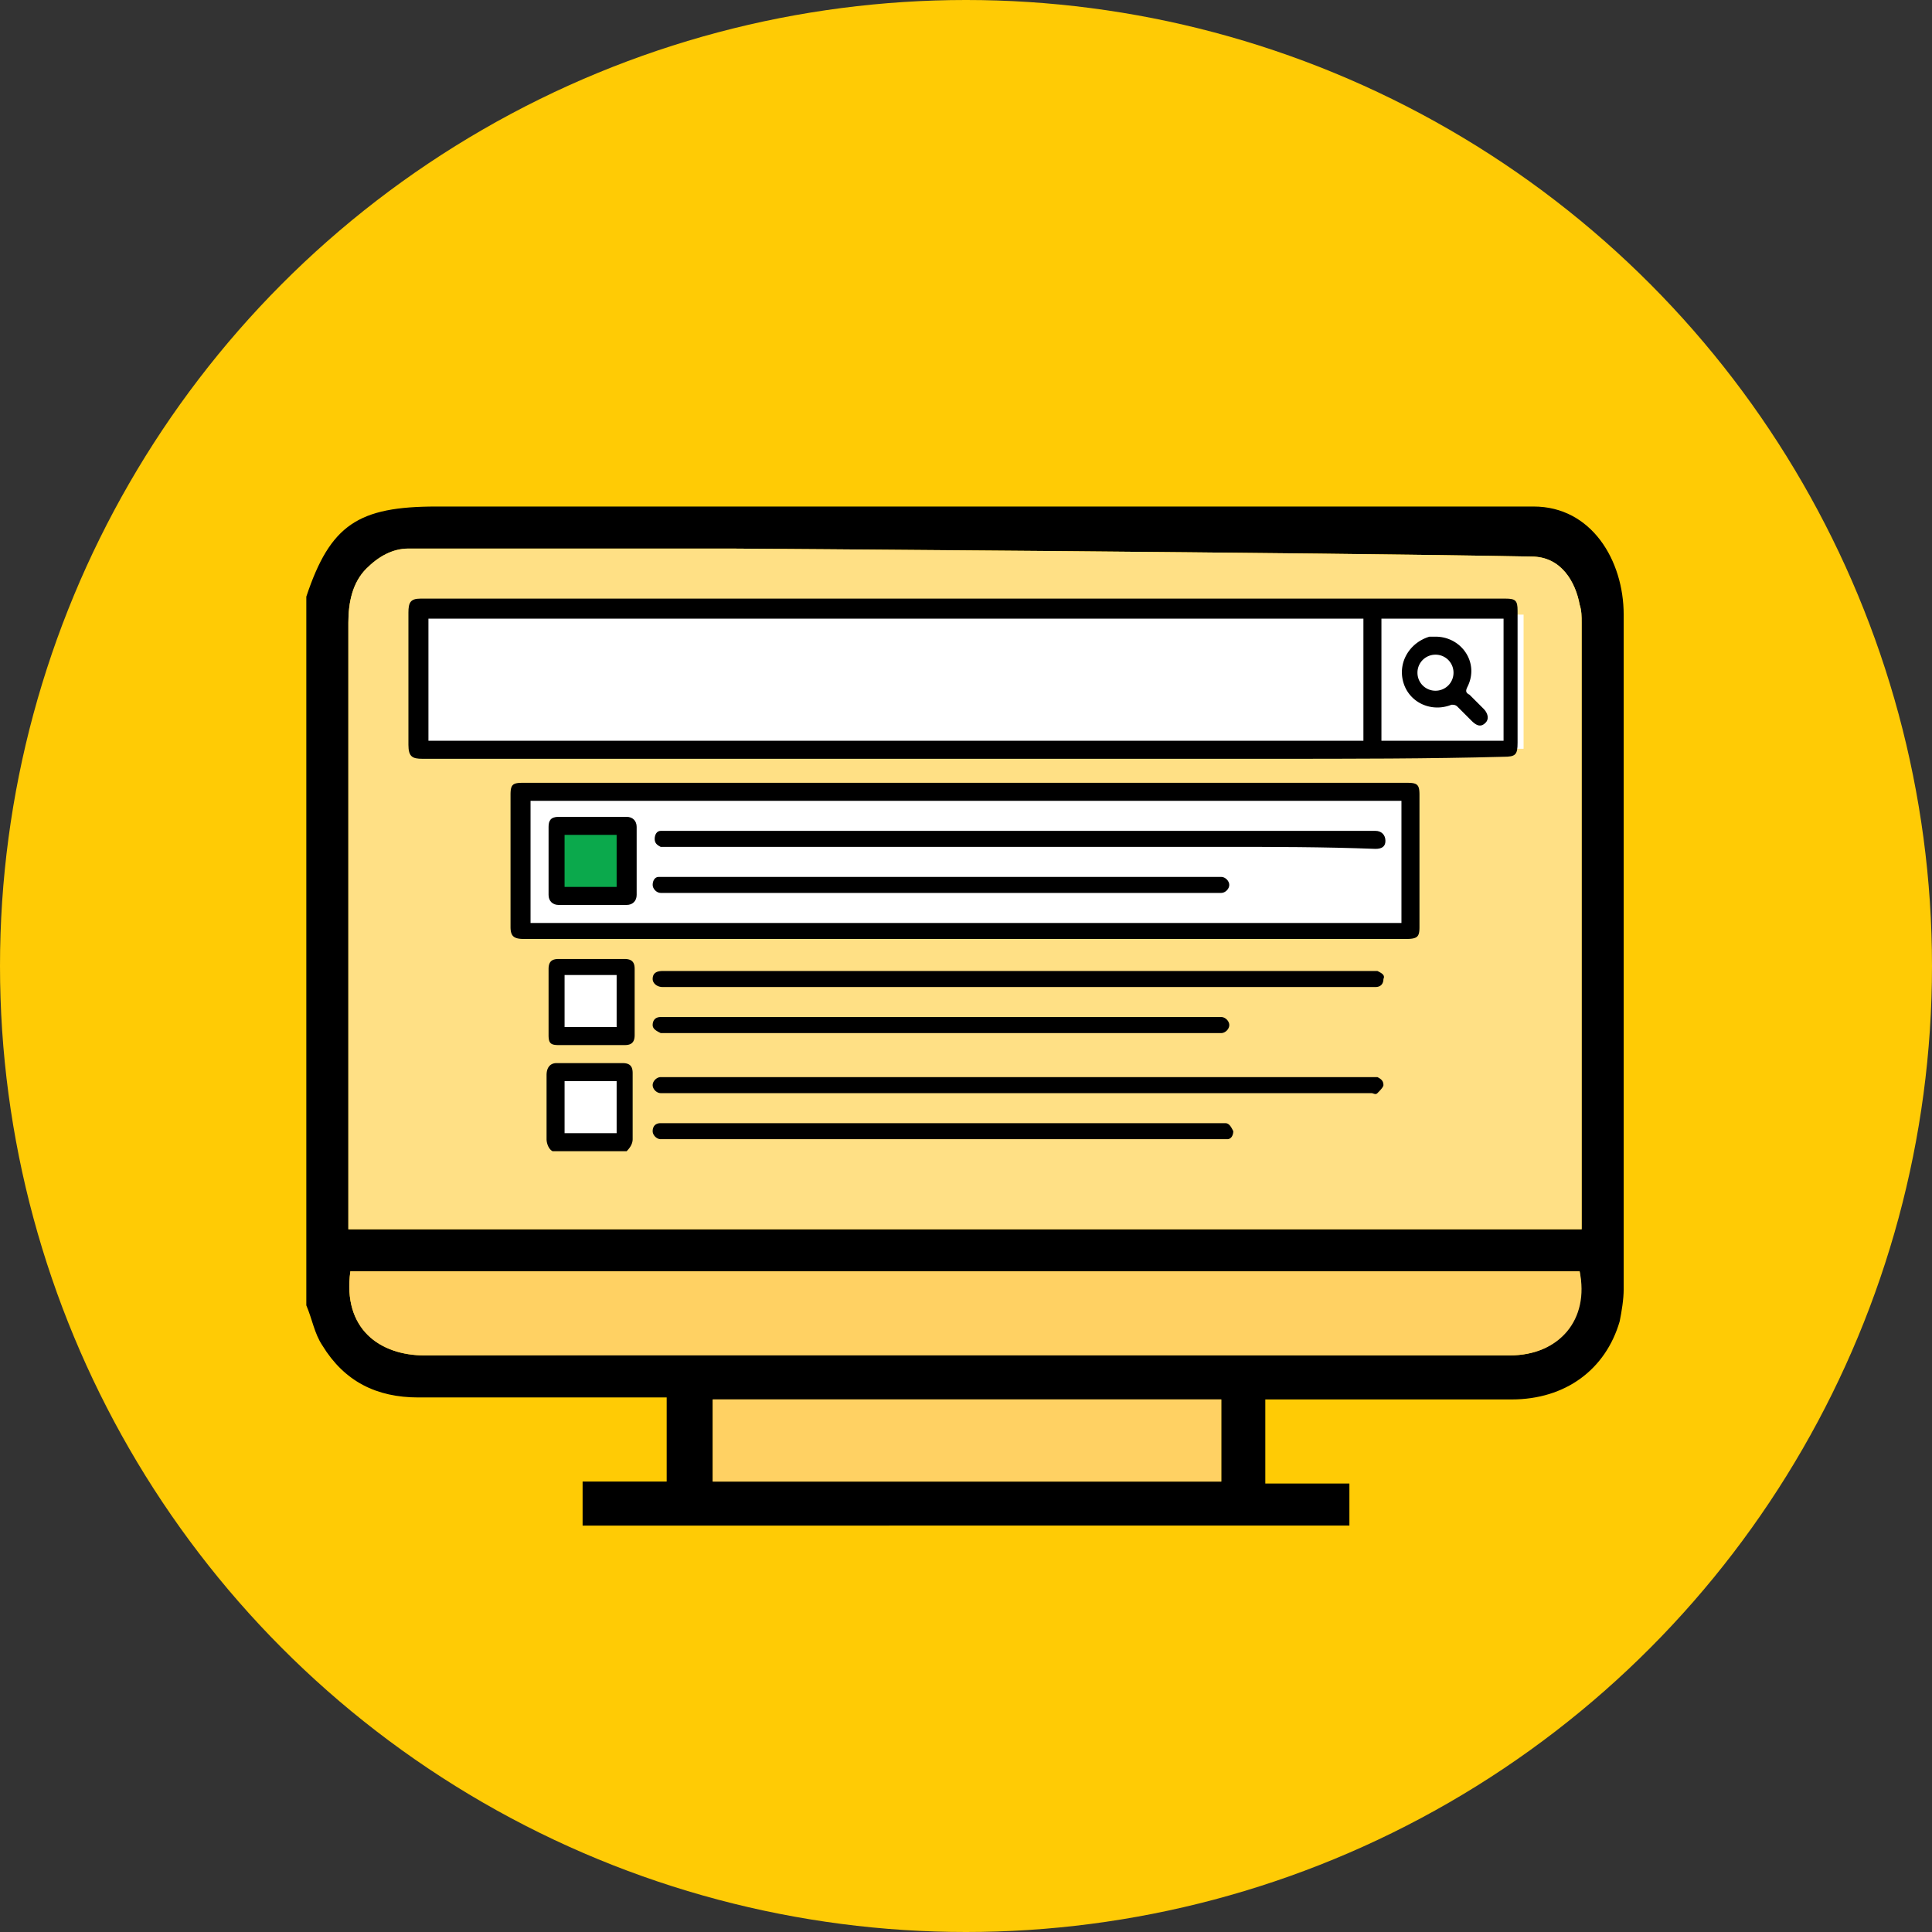
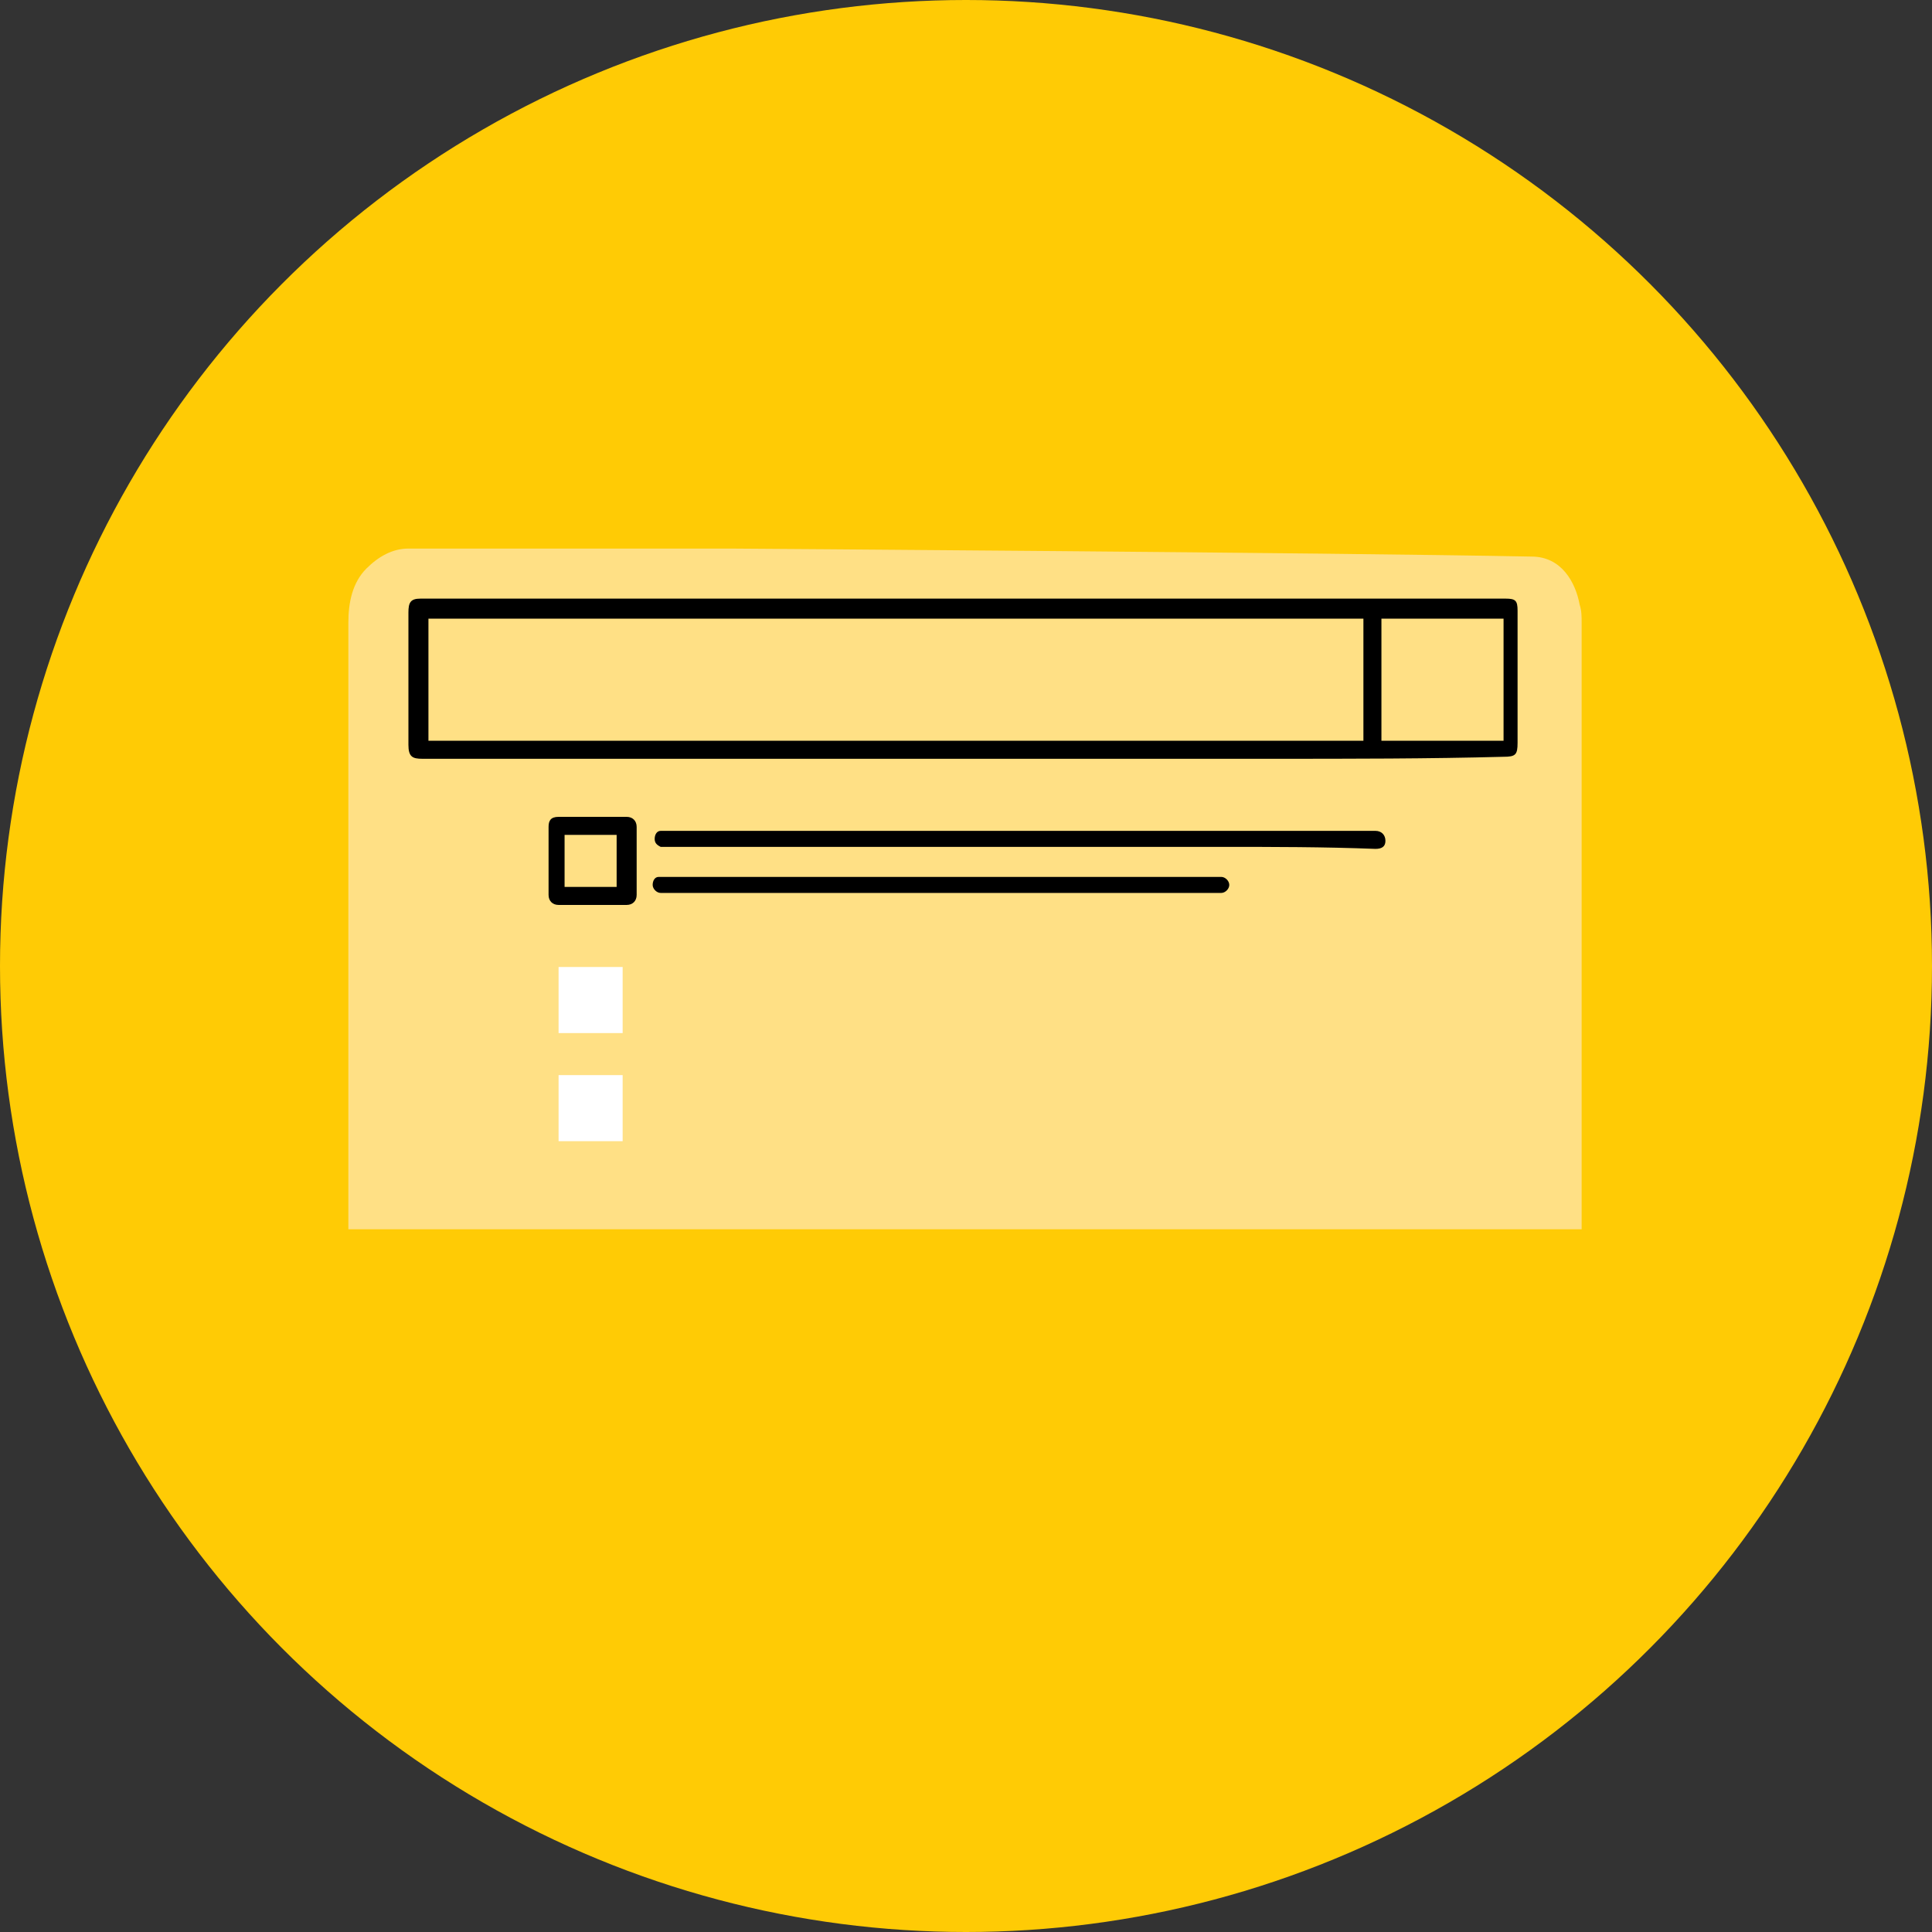
<svg xmlns="http://www.w3.org/2000/svg" width="264" height="264" viewBox="0 0 264 264" fill="none">
  <rect x="0" y="0" width="264" height="264" fill="#333333" stroke="none" />
  <circle cx="132" cy="132" r="132" fill="#FFCB05" />
-   <path d="M166.881 191.229H97.393v11.217h69.488v-11.217zM47.876 173.721c-1.095 7.933 4.103 11.49 10.122 11.49 49.517-.274 99.034 0 148.278 0 6.839 0 10.669-4.925 9.575-11.49H47.876zM99.855 74.96H55.809c-2.188 0-4.103 1.094-5.745 2.736-1.915 1.915-2.462 4.65-2.462 7.386v82.893h168.522v-1.641-81.252c0-.82 0-1.641-.273-2.462-.547-3.01-2.462-6.566-6.566-6.566-27.905-.547-109.43-1.094-109.43-1.094zm109.703-5.745c7.934 0 12.311 7.386 12.311 14.773v92.195c0 1.368-.273 3.009-.547 4.377-1.915 6.566-7.386 10.669-14.773 10.669h-33.65v11.491h11.491v5.745H79.61v-6.019H91.1v-11.49H57.177c-5.745 0-10.122-2.189-13.132-7.113-1.094-1.642-1.367-3.557-2.188-5.472V81.526c3.283-9.849 7.113-12.311 17.782-12.311h149.919z" fill="#000" />
-   <path d="M47.876 173.72H215.85c1.368 6.566-2.736 11.49-9.575 11.49H57.998c-6.019 0-11.217-3.556-10.122-11.49zM166.881 191.229H97.393v11.217h69.488v-11.217z" fill="#FFD163" />
  <path d="M99.855 74.96H55.809c-2.188 0-4.103 1.094-5.745 2.735-1.915 1.915-2.462 4.651-2.462 7.387v82.893h168.522v-1.641-81.252c0-.821 0-1.642-.273-2.462-.547-3.01-2.462-6.566-6.566-6.566-27.905-.547-109.43-1.094-109.43-1.094z" fill="#FFE085" />
-   <path d="M208.191 83.987H57.724v18.33h150.467v-18.33zM192.87 108.609H71.677v18.603H192.87v-18.603z" fill="#fff" />
-   <path d="M85.082 113.26h-8.755v9.028h8.755v-9.028z" fill="#0BA94C" />
  <path d="M85.082 132.137h-8.755v9.028h8.755v-9.028zM85.082 146.91h-8.755v9.028h8.755v-9.028z" fill="#fff" />
  <path d="M188.767 101.223h16.688V84.535h-16.688v16.688zm-2.462-16.688H58.545v16.688h127.76V84.535zm-12.585 19.15H57.724c-1.368 0-1.915-.274-1.915-1.915V83.714c0-1.368.274-1.915 1.642-1.915h148.277c1.368 0 1.642.273 1.642 1.641v18.056c0 1.642-.274 1.915-1.915 1.915-10.122.274-20.792.274-31.735.274z" fill="#000" />
-   <path d="M196.153 94.384a2.453 2.453 0 002.463-2.463 2.453 2.453 0 00-2.463-2.462 2.452 2.452 0 00-2.462 2.462 2.452 2.452 0 002.462 2.463zm0-7.387c3.557 0 6.019 3.556 4.378 6.84-.274.547-.274.82.273 1.094l1.915 1.915c.547.547.821 1.368.274 1.915-.547.547-1.095.547-1.915-.274l-1.915-1.915c-.274-.273-.547-.273-.821-.273-2.736 1.094-5.745-.274-6.566-3.01-.821-2.736.821-5.471 3.557-6.292h.82zM84.261 147.731h-7.113v7.113h7.113v-7.113zm-8.754 9.575c-.547-.274-.821-1.094-.821-1.642v-8.754c0-1.094.547-1.641 1.368-1.641h9.028c1.094 0 1.368.547 1.368 1.367v9.028c0 .548-.274 1.095-.821 1.642H75.507zM191.503 109.43H72.497v16.688h119.006V109.43zm-87.271-2.462h88.091c1.368 0 1.642.273 1.642 1.641v18.056c0 1.368-.274 1.642-1.915 1.642H71.677c-1.368 0-1.915-.274-1.915-1.642v-18.056c0-1.368.273-1.641 1.641-1.641h32.829zM166.881 149.372H90.28c-.547 0-1.095-.547-1.095-1.094s.548-1.094 1.095-1.094h97.94c.547.273.82.547.82 1.094 0 .273-.547.821-.82 1.094-.274.274-.548 0-.821 0h-20.518zM167.154 134.873h-76.6c-.821 0-1.369-.547-1.369-1.095 0-.82.548-1.094 1.368-1.094h97.667c.547.274 1.094.547.82 1.094 0 .548-.273 1.095-1.094 1.095h-20.792zM77.148 133.231v7.113h7.113v-7.113h-6.566-.547zm3.557 9.575h-4.378c-1.094 0-1.367-.273-1.367-1.368v-9.028c0-1.094.547-1.368 1.367-1.368h9.028c1.095 0 1.368.548 1.368 1.368v9.028c0 1.095-.547 1.368-1.368 1.368h-4.65zM100.949 141.165H90.28c-.547-.274-1.095-.547-1.095-1.095 0-.547.274-1.094 1.095-1.094h76.601c.547 0 1.094.547 1.094 1.094 0 .548-.547 1.095-1.094 1.095h-65.932zM100.949 155.664H90.28c-.547 0-1.095-.547-1.095-1.094s.274-1.094 1.095-1.094h77.148c.547 0 .821.547 1.094 1.094 0 .547-.273 1.094-.821 1.094h-66.752z" fill="#000" />
  <path d="M167.154 115.722H90.28c-.547-.273-.821-.547-.821-1.094s.274-1.094.82-1.094h97.667c.821 0 1.368.547 1.368 1.368 0 .82-.547 1.094-1.368 1.094-7.113-.274-13.952-.274-20.792-.274zM100.949 122.015H90.28c-.547 0-1.095-.547-1.095-1.095 0-.547.274-1.094.821-1.094h76.875c.547 0 1.094.547 1.094 1.094 0 .548-.547 1.095-1.094 1.095h-65.932zM84.261 114.081h-7.113v7.113h7.113v-7.113zm-9.301 3.556v-4.65c0-.821.273-1.368 1.367-1.368h9.302c.82 0 1.368.547 1.368 1.368v9.301c0 .821-.547 1.368-1.368 1.368h-9.302c-.82 0-1.367-.547-1.367-1.368v-4.651z" fill="#000" />
</svg>